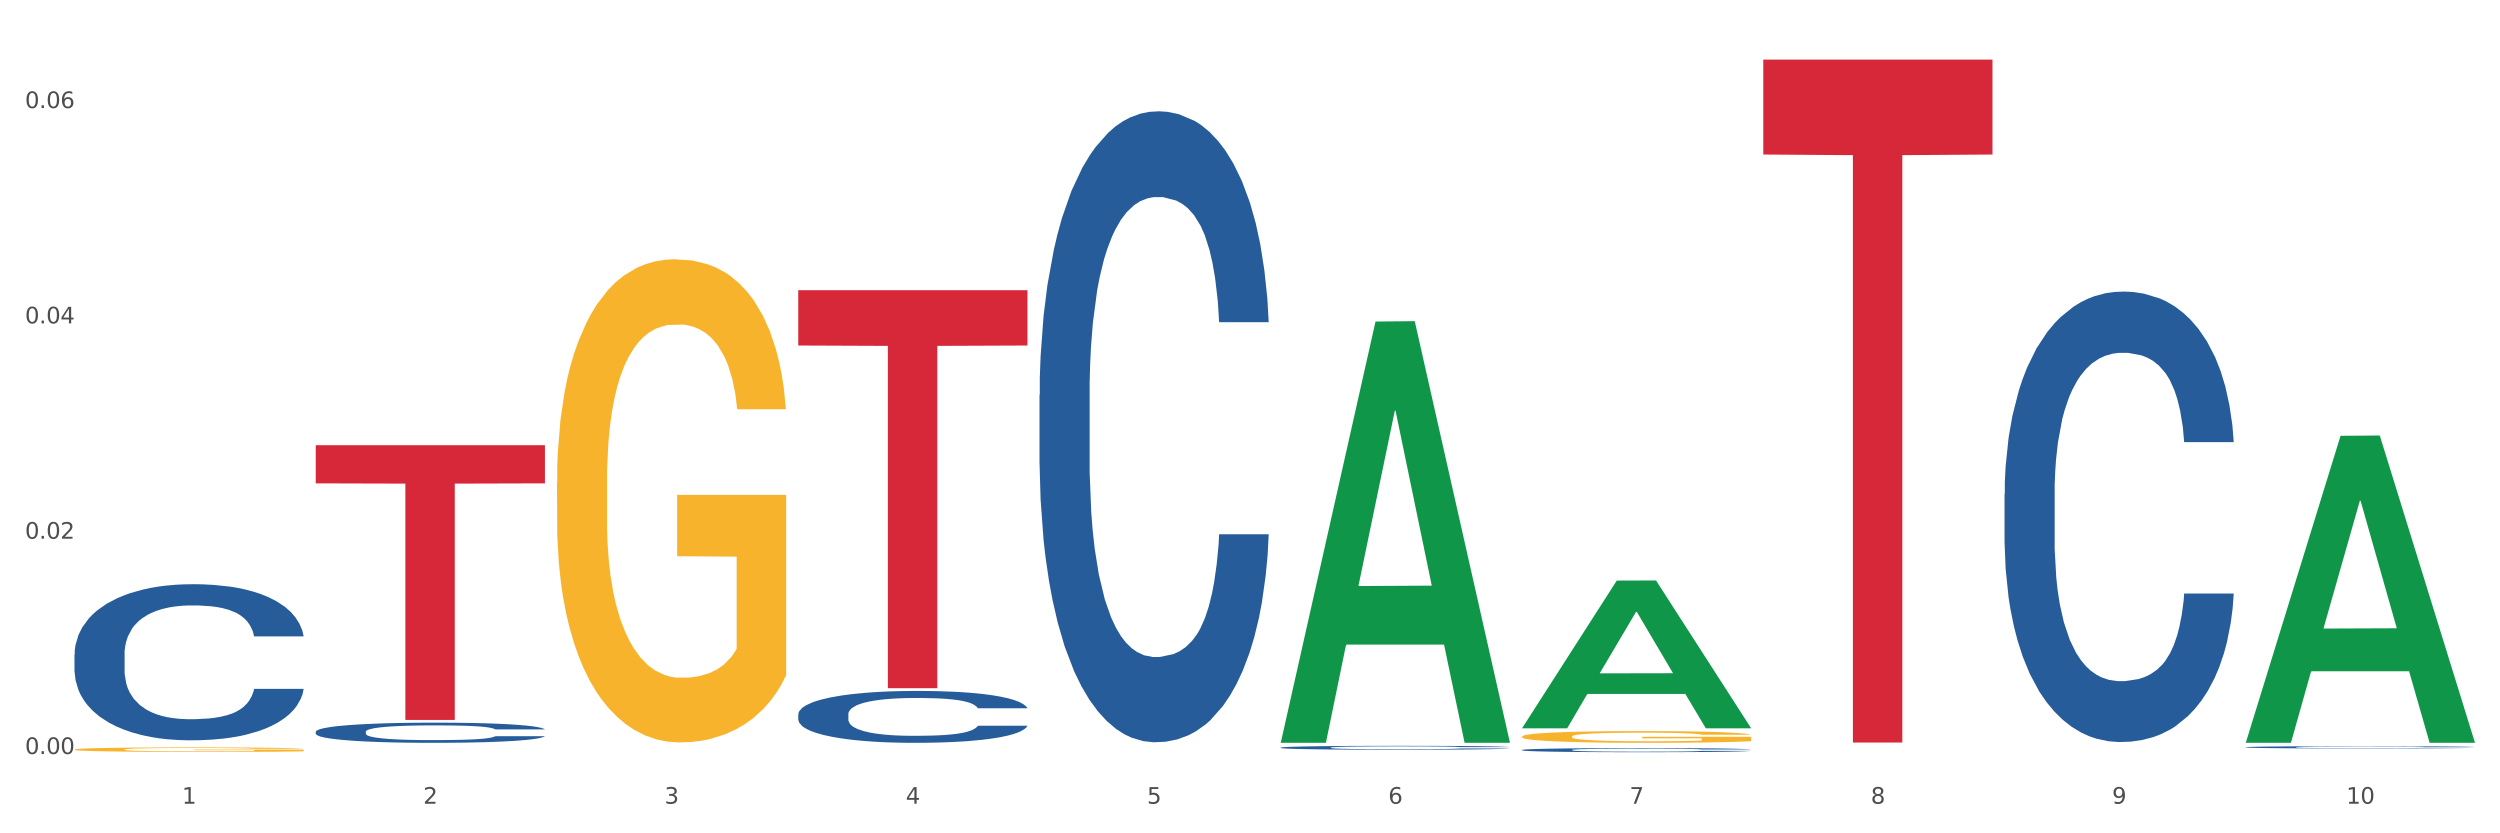
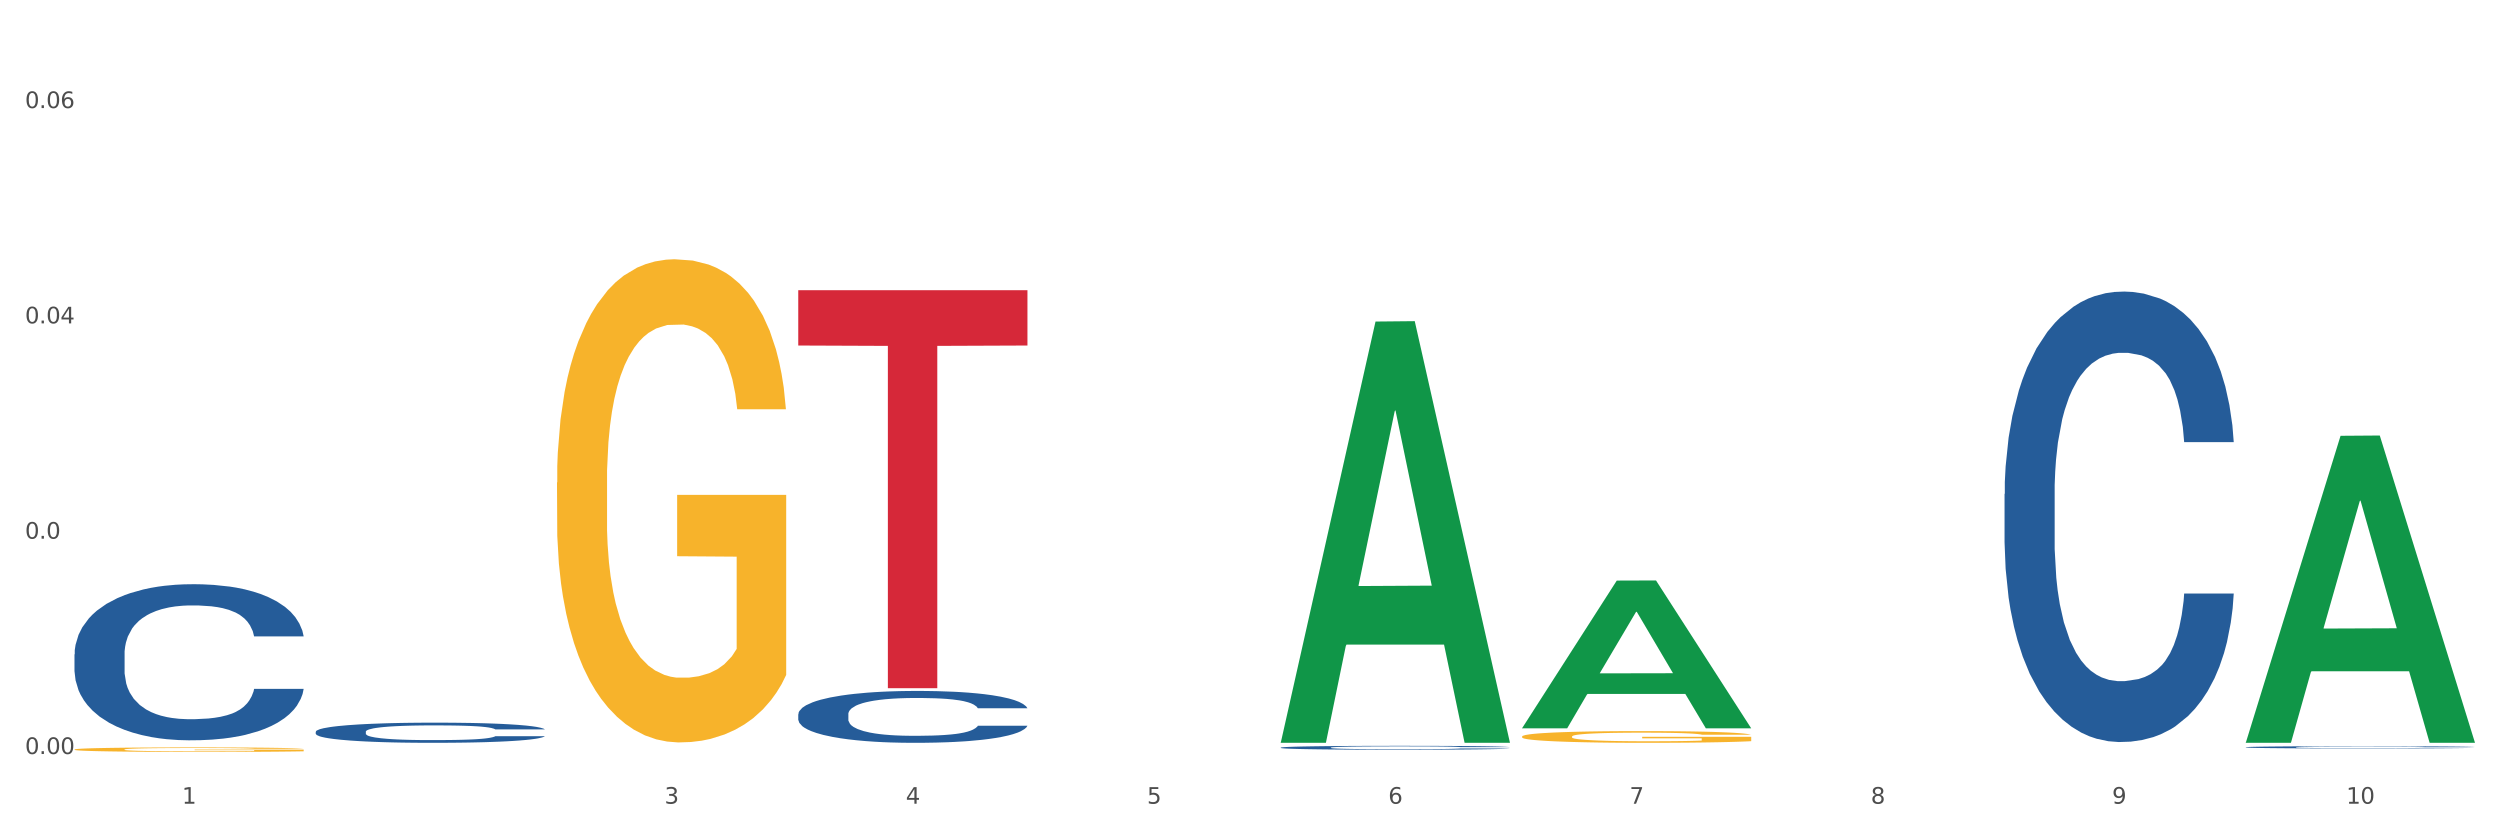
<svg xmlns="http://www.w3.org/2000/svg" xmlns:xlink="http://www.w3.org/1999/xlink" width="1080pt" height="360pt" viewBox="0 0 1080 360" version="1.1">
  <rect x="0" y="0" width="1080" height="360" fill="#333333" stroke="none" />
  <defs>
    <style type="text/css">*{stroke-linejoin: round; stroke-linecap: butt}</style>
  </defs>
  <g id="figure_1">
    <g id="patch_1">
      <path d="M 0 360  L 1080 360  L 1080 0  L 0 0  z " style="fill: #ffffff; stroke: #ffffff; stroke-linejoin: miter" />
    </g>
    <g id="axes_1">
      <g id="matplotlib.axis_1">
        <g id="xtick_1">
          <g id="text_1">
            <g style="fill: #4d4d4d" transform="translate(78.627 347.204) scale(0.096 -0.096)">
              <defs>
                <path id="DejaVuSans-31" d="M 794 531  L 1825 531  L 1825 4091  L 703 3866  L 703 4441  L 1819 4666  L 2450 4666  L 2450 531  L 3481 531  L 3481 0  L 794 0  L 794 531  z " transform="scale(0.016)" />
              </defs>
              <use xlink:href="#DejaVuSans-31" />
            </g>
          </g>
        </g>
        <g id="xtick_2">
          <g id="text_2">
            <g style="fill: #4d4d4d" transform="translate(182.851 347.204) scale(0.096 -0.096)">
              <defs>
-                 <path id="DejaVuSans-32" d="M 1228 531  L 3431 531  L 3431 0  L 469 0  L 469 531  Q 828 903 1448 1529  Q 2069 2156 2228 2338  Q 2531 2678 2651 2914  Q 2772 3150 2772 3378  Q 2772 3750 2511 3984  Q 2250 4219 1831 4219  Q 1534 4219 1204 4116  Q 875 4013 500 3803  L 500 4441  Q 881 4594 1212 4672  Q 1544 4750 1819 4750  Q 2544 4750 2975 4387  Q 3406 4025 3406 3419  Q 3406 3131 3298 2873  Q 3191 2616 2906 2266  Q 2828 2175 2409 1742  Q 1991 1309 1228 531  z " transform="scale(0.016)" />
-               </defs>
+                 </defs>
              <use xlink:href="#DejaVuSans-32" />
            </g>
          </g>
        </g>
        <g id="xtick_3">
          <g id="text_3">
            <g style="fill: #4d4d4d" transform="translate(287.074 347.204) scale(0.096 -0.096)">
              <defs>
                <path id="DejaVuSans-33" d="M 2597 2516  Q 3050 2419 3304 2112  Q 3559 1806 3559 1356  Q 3559 666 3084 287  Q 2609 -91 1734 -91  Q 1441 -91 1130 -33  Q 819 25 488 141  L 488 750  Q 750 597 1062 519  Q 1375 441 1716 441  Q 2309 441 2620 675  Q 2931 909 2931 1356  Q 2931 1769 2642 2001  Q 2353 2234 1838 2234  L 1294 2234  L 1294 2753  L 1863 2753  Q 2328 2753 2575 2939  Q 2822 3125 2822 3475  Q 2822 3834 2567 4026  Q 2313 4219 1838 4219  Q 1578 4219 1281 4162  Q 984 4106 628 3988  L 628 4550  Q 988 4650 1302 4700  Q 1616 4750 1894 4750  Q 2613 4750 3031 4423  Q 3450 4097 3450 3541  Q 3450 3153 3228 2886  Q 3006 2619 2597 2516  z " transform="scale(0.016)" />
              </defs>
              <use xlink:href="#DejaVuSans-33" />
            </g>
          </g>
        </g>
        <g id="xtick_4">
          <g id="text_4">
            <g style="fill: #4d4d4d" transform="translate(391.298 347.204) scale(0.096 -0.096)">
              <defs>
                <path id="DejaVuSans-34" d="M 2419 4116  L 825 1625  L 2419 1625  L 2419 4116  z M 2253 4666  L 3047 4666  L 3047 1625  L 3713 1625  L 3713 1100  L 3047 1100  L 3047 0  L 2419 0  L 2419 1100  L 313 1100  L 313 1709  L 2253 4666  z " transform="scale(0.016)" />
              </defs>
              <use xlink:href="#DejaVuSans-34" />
            </g>
          </g>
        </g>
        <g id="xtick_5">
          <g id="text_5">
            <g style="fill: #4d4d4d" transform="translate(495.522 347.204) scale(0.096 -0.096)">
              <defs>
                <path id="DejaVuSans-35" d="M 691 4666  L 3169 4666  L 3169 4134  L 1269 4134  L 1269 2991  Q 1406 3038 1543 3061  Q 1681 3084 1819 3084  Q 2600 3084 3056 2656  Q 3513 2228 3513 1497  Q 3513 744 3044 326  Q 2575 -91 1722 -91  Q 1428 -91 1123 -41  Q 819 9 494 109  L 494 744  Q 775 591 1075 516  Q 1375 441 1709 441  Q 2250 441 2565 725  Q 2881 1009 2881 1497  Q 2881 1984 2565 2268  Q 2250 2553 1709 2553  Q 1456 2553 1204 2497  Q 953 2441 691 2322  L 691 4666  z " transform="scale(0.016)" />
              </defs>
              <use xlink:href="#DejaVuSans-35" />
            </g>
          </g>
        </g>
        <g id="xtick_6">
          <g id="text_6">
            <g style="fill: #4d4d4d" transform="translate(599.745 347.204) scale(0.096 -0.096)">
              <defs>
                <path id="DejaVuSans-36" d="M 2113 2584  Q 1688 2584 1439 2293  Q 1191 2003 1191 1497  Q 1191 994 1439 701  Q 1688 409 2113 409  Q 2538 409 2786 701  Q 3034 994 3034 1497  Q 3034 2003 2786 2293  Q 2538 2584 2113 2584  z M 3366 4563  L 3366 3988  Q 3128 4100 2886 4159  Q 2644 4219 2406 4219  Q 1781 4219 1451 3797  Q 1122 3375 1075 2522  Q 1259 2794 1537 2939  Q 1816 3084 2150 3084  Q 2853 3084 3261 2657  Q 3669 2231 3669 1497  Q 3669 778 3244 343  Q 2819 -91 2113 -91  Q 1303 -91 875 529  Q 447 1150 447 2328  Q 447 3434 972 4092  Q 1497 4750 2381 4750  Q 2619 4750 2861 4703  Q 3103 4656 3366 4563  z " transform="scale(0.016)" />
              </defs>
              <use xlink:href="#DejaVuSans-36" />
            </g>
          </g>
        </g>
        <g id="xtick_7">
          <g id="text_7">
            <g style="fill: #4d4d4d" transform="translate(703.969 347.204) scale(0.096 -0.096)">
              <defs>
                <path id="DejaVuSans-37" d="M 525 4666  L 3525 4666  L 3525 4397  L 1831 0  L 1172 0  L 2766 4134  L 525 4134  L 525 4666  z " transform="scale(0.016)" />
              </defs>
              <use xlink:href="#DejaVuSans-37" />
            </g>
          </g>
        </g>
        <g id="xtick_8">
          <g id="text_8">
            <g style="fill: #4d4d4d" transform="translate(808.193 347.204) scale(0.096 -0.096)">
              <defs>
                <path id="DejaVuSans-38" d="M 2034 2216  Q 1584 2216 1326 1975  Q 1069 1734 1069 1313  Q 1069 891 1326 650  Q 1584 409 2034 409  Q 2484 409 2743 651  Q 3003 894 3003 1313  Q 3003 1734 2745 1975  Q 2488 2216 2034 2216  z M 1403 2484  Q 997 2584 770 2862  Q 544 3141 544 3541  Q 544 4100 942 4425  Q 1341 4750 2034 4750  Q 2731 4750 3128 4425  Q 3525 4100 3525 3541  Q 3525 3141 3298 2862  Q 3072 2584 2669 2484  Q 3125 2378 3379 2068  Q 3634 1759 3634 1313  Q 3634 634 3220 271  Q 2806 -91 2034 -91  Q 1263 -91 848 271  Q 434 634 434 1313  Q 434 1759 690 2068  Q 947 2378 1403 2484  z M 1172 3481  Q 1172 3119 1398 2916  Q 1625 2713 2034 2713  Q 2441 2713 2670 2916  Q 2900 3119 2900 3481  Q 2900 3844 2670 4047  Q 2441 4250 2034 4250  Q 1625 4250 1398 4047  Q 1172 3844 1172 3481  z " transform="scale(0.016)" />
              </defs>
              <use xlink:href="#DejaVuSans-38" />
            </g>
          </g>
        </g>
        <g id="xtick_9">
          <g id="text_9">
            <g style="fill: #4d4d4d" transform="translate(912.416 347.204) scale(0.096 -0.096)">
              <defs>
                <path id="DejaVuSans-39" d="M 703 97  L 703 672  Q 941 559 1184 500  Q 1428 441 1663 441  Q 2288 441 2617 861  Q 2947 1281 2994 2138  Q 2813 1869 2534 1725  Q 2256 1581 1919 1581  Q 1219 1581 811 2004  Q 403 2428 403 3163  Q 403 3881 828 4315  Q 1253 4750 1959 4750  Q 2769 4750 3195 4129  Q 3622 3509 3622 2328  Q 3622 1225 3098 567  Q 2575 -91 1691 -91  Q 1453 -91 1209 -44  Q 966 3 703 97  z M 1959 2075  Q 2384 2075 2632 2365  Q 2881 2656 2881 3163  Q 2881 3666 2632 3958  Q 2384 4250 1959 4250  Q 1534 4250 1286 3958  Q 1038 3666 1038 3163  Q 1038 2656 1286 2365  Q 1534 2075 1959 2075  z " transform="scale(0.016)" />
              </defs>
              <use xlink:href="#DejaVuSans-39" />
            </g>
          </g>
        </g>
        <g id="xtick_10">
          <g id="text_10">
            <g style="fill: #4d4d4d" transform="translate(1013.586 347.204) scale(0.096 -0.096)">
              <defs>
                <path id="DejaVuSans-30" d="M 2034 4250  Q 1547 4250 1301 3770  Q 1056 3291 1056 2328  Q 1056 1369 1301 889  Q 1547 409 2034 409  Q 2525 409 2770 889  Q 3016 1369 3016 2328  Q 3016 3291 2770 3770  Q 2525 4250 2034 4250  z M 2034 4750  Q 2819 4750 3233 4129  Q 3647 3509 3647 2328  Q 3647 1150 3233 529  Q 2819 -91 2034 -91  Q 1250 -91 836 529  Q 422 1150 422 2328  Q 422 3509 836 4129  Q 1250 4750 2034 4750  z " transform="scale(0.016)" />
              </defs>
              <use xlink:href="#DejaVuSans-31" />
              <use xlink:href="#DejaVuSans-30" transform="translate(63.623 0)" />
            </g>
          </g>
        </g>
        <g id="xtick_11" />
        <g id="xtick_12" />
        <g id="xtick_13" />
        <g id="xtick_14" />
        <g id="xtick_15" />
        <g id="xtick_16" />
        <g id="xtick_17" />
        <g id="xtick_18" />
        <g id="xtick_19" />
      </g>
      <g id="matplotlib.axis_2">
        <g id="ytick_1">
          <g id="text_11">
            <g style="fill: #4d4d4d" transform="translate(10.8 325.733) scale(0.096 -0.096)">
              <defs>
                <path id="DejaVuSans-2e" d="M 684 794  L 1344 794  L 1344 0  L 684 0  L 684 794  z " transform="scale(0.016)" />
              </defs>
              <use xlink:href="#DejaVuSans-30" />
              <use xlink:href="#DejaVuSans-2e" transform="translate(63.623 0)" />
              <use xlink:href="#DejaVuSans-30" transform="translate(95.41 0)" />
              <use xlink:href="#DejaVuSans-30" transform="translate(159.033 0)" />
            </g>
          </g>
        </g>
        <g id="ytick_2">
          <g id="text_12">
            <g style="fill: #4d4d4d" transform="translate(10.8 232.717) scale(0.096 -0.096)">
              <use xlink:href="#DejaVuSans-30" />
              <use xlink:href="#DejaVuSans-2e" transform="translate(63.623 0)" />
              <use xlink:href="#DejaVuSans-30" transform="translate(95.41 0)" />
              <use xlink:href="#DejaVuSans-32" transform="translate(159.033 0)" />
            </g>
          </g>
        </g>
        <g id="ytick_3">
          <g id="text_13">
            <g style="fill: #4d4d4d" transform="translate(10.8 139.701) scale(0.096 -0.096)">
              <use xlink:href="#DejaVuSans-30" />
              <use xlink:href="#DejaVuSans-2e" transform="translate(63.623 0)" />
              <use xlink:href="#DejaVuSans-30" transform="translate(95.41 0)" />
              <use xlink:href="#DejaVuSans-34" transform="translate(159.033 0)" />
            </g>
          </g>
        </g>
        <g id="ytick_4">
          <g id="text_14">
            <g style="fill: #4d4d4d" transform="translate(10.8 46.686) scale(0.096 -0.096)">
              <use xlink:href="#DejaVuSans-30" />
              <use xlink:href="#DejaVuSans-2e" transform="translate(63.623 0)" />
              <use xlink:href="#DejaVuSans-30" transform="translate(95.41 0)" />
              <use xlink:href="#DejaVuSans-36" transform="translate(159.033 0)" />
            </g>
          </g>
        </g>
        <g id="ytick_5" />
        <g id="ytick_6" />
        <g id="ytick_7" />
      </g>
      <g id="PolyCollection_1">
        <path d="M 553.293 320.558  L 553.395 320.387  L 594.225 138.908  L 611.169 138.737  L 652.306 320.9  L 632.707 320.9  L 623.827 278.481  L 581.67 278.481  L 581.364 279.165  L 572.789 320.9  L 553.293 320.9  L 553.293 320.558  L 586.978 253.166  L 618.519 252.995  L 602.901 177.564  L 602.697 177.222  L 602.493 177.736  L 586.876 252.995  L 586.978 253.166  L 553.293 320.558  z " clip-path="url(#p981ec0b9ed)" style="fill: #109648" />
        <path d="M 32.175 323.782  L 32.292 323.781  L 32.292 323.716  L 32.526 323.661  L 33.695 323.527  L 35.448 323.417  L 36.734 323.358  L 38.02 323.31  L 39.54 323.261  L 41.41 323.211  L 44.8 323.138  L 46.904 323.101  L 49.476 323.061  L 54.152 323.004  L 57.542 322.972  L 61.049 322.945  L 66.777 322.913  L 70.517 322.899  L 74.492 322.888  L 79.285 322.881  L 82.909 322.879  L 90.858 322.885  L 97.638 322.901  L 100.911 322.913  L 105.119 322.935  L 107.34 322.949  L 110.964 322.978  L 114.705 323.015  L 117.277 323.047  L 121.134 323.108  L 124.057 323.169  L 126.745 323.244  L 128.148 323.295  L 129.2 323.343  L 130.135 323.399  L 131.071 323.486  L 110.029 323.486  L 109.211 323.424  L 107.925 323.365  L 106.054 323.308  L 104.418 323.272  L 101.612 323.227  L 99.041 323.199  L 96.352 323.177  L 93.079 323.16  L 90.507 323.151  L 86.883 323.144  L 79.752 323.145  L 74.96 323.16  L 71.686 323.177  L 69.582 323.194  L 67.712 323.211  L 65.608 323.236  L 63.153 323.274  L 61.399 323.308  L 59.646 323.351  L 58.243 323.393  L 56.957 323.443  L 55.905 323.497  L 55.087 323.552  L 54.386 323.62  L 53.801 323.733  L 53.801 323.977  L 54.035 324.032  L 54.619 324.106  L 55.321 324.161  L 56.49 324.227  L 57.542 324.272  L 59.529 324.336  L 61.75 324.389  L 63.504 324.423  L 65.257 324.452  L 68.296 324.491  L 71.686 324.523  L 74.609 324.543  L 78.583 324.561  L 81.272 324.568  L 83.61 324.571  L 89.338 324.571  L 93.429 324.566  L 97.988 324.553  L 101.495 324.537  L 104.418 324.518  L 107.691 324.486  L 109.795 324.455  L 109.795 324.082  L 84.078 324.081  L 84.078 323.832  L 131.187 323.832  L 131.187 324.561  L 129.2 324.598  L 126.979 324.632  L 124.641 324.662  L 121.134 324.7  L 116.926 324.736  L 113.185 324.761  L 109.211 324.782  L 104.535 324.802  L 98.456 324.819  L 94.715 324.827  L 90.039 324.832  L 84.545 324.834  L 79.752 324.83  L 75.076 324.821  L 70.167 324.805  L 65.374 324.782  L 61.75 324.759  L 58.126 324.73  L 54.269 324.693  L 51.229 324.657  L 48.891 324.625  L 46.32 324.584  L 43.514 324.53  L 41.41 324.482  L 39.54 324.432  L 37.552 324.368  L 36.15 324.313  L 34.747 324.243  L 33.928 324.191  L 32.993 324.111  L 32.292 323.998  L 32.175 323.782  z " clip-path="url(#p981ec0b9ed)" style="fill: #f7b32b" />
        <path d="M 970.188 322.793  L 970.305 322.792  L 970.305 322.767  L 970.656 322.733  L 971.943 322.67  L 973.582 322.623  L 976.39 322.567  L 977.912 322.544  L 979.902 322.518  L 983.998 322.476  L 988.679 322.44  L 991.956 322.42  L 994.414 322.408  L 999.915 322.385  L 1003.075 322.375  L 1006.352 322.367  L 1009.161 322.362  L 1013.842 322.356  L 1017.587 322.353  L 1021.917 322.352  L 1025.546 322.353  L 1030.344 322.357  L 1037.366 322.367  L 1040.058 322.374  L 1043.686 322.384  L 1047.431 322.399  L 1050.474 322.413  L 1053.985 322.434  L 1057.613 322.46  L 1061.125 322.495  L 1063.582 322.526  L 1065.572 322.559  L 1067.327 322.599  L 1068.615 322.643  L 1069.2 322.68  L 1047.782 322.68  L 1047.197 322.647  L 1046.027 322.611  L 1044.857 322.587  L 1043.569 322.567  L 1041.58 322.545  L 1039.824 322.53  L 1036.898 322.513  L 1034.206 322.503  L 1031.983 322.496  L 1029.291 322.491  L 1023.556 322.486  L 1019.46 322.486  L 1016.885 322.487  L 1013.725 322.492  L 1011.033 322.498  L 1007.873 322.509  L 1005.415 322.521  L 1002.958 322.536  L 1001.553 322.547  L 999.447 322.566  L 998.042 322.582  L 996.17 322.61  L 995.116 322.63  L 993.244 322.681  L 992.424 322.719  L 992.073 322.745  L 991.839 322.773  L 991.839 322.913  L 992.541 322.976  L 993.127 323.003  L 994.063 323.033  L 995.818 323.073  L 998.393 323.111  L 1001.085 323.139  L 1003.309 323.156  L 1005.415 323.169  L 1007.522 323.178  L 1010.097 323.187  L 1012.203 323.193  L 1015.363 323.198  L 1019.109 323.201  L 1022.035 323.201  L 1028.003 323.196  L 1030.695 323.192  L 1033.27 323.186  L 1036.079 323.176  L 1038.303 323.165  L 1039.59 323.157  L 1041.697 323.14  L 1043.335 323.122  L 1044.739 323.101  L 1045.676 323.083  L 1046.729 323.057  L 1047.548 323.026  L 1047.782 323.01  L 1069.2 323.01  L 1068.732 323.042  L 1067.913 323.074  L 1066.274 323.116  L 1064.987 323.14  L 1062.997 323.169  L 1060.89 323.195  L 1057.965 323.222  L 1055.273 323.243  L 1052.464 323.261  L 1049.421 323.277  L 1043.92 323.299  L 1041.931 323.306  L 1037.717 323.316  L 1034.44 323.323  L 1029.642 323.329  L 1024.726 323.333  L 1019.577 323.333  L 1015.012 323.332  L 1009.98 323.326  L 1006.82 323.321  L 1003.309 323.313  L 999.212 323.3  L 995.35 323.285  L 991.722 323.267  L 988.328 323.247  L 985.168 323.223  L 981.072 323.185  L 978.029 323.147  L 975.805 323.112  L 974.284 323.083  L 972.762 323.045  L 971.943 323.019  L 970.656 322.956  L 970.188 322.898  L 970.188 322.793  z " clip-path="url(#p981ec0b9ed)" style="fill: #255c99" />
        <path d="M 865.964 213.394  L 866.081 213.216  L 866.081 208.24  L 866.432 201.486  L 867.719 189.045  L 869.358 179.625  L 872.167 168.606  L 873.688 163.985  L 875.678 158.831  L 879.774 150.478  L 884.456 143.368  L 887.733 139.458  L 890.19 136.97  L 895.691 132.527  L 898.851 130.572  L 902.128 128.972  L 904.937 127.906  L 909.618 126.662  L 913.364 126.128  L 917.694 125.951  L 921.322 126.128  L 926.12 126.839  L 933.143 128.972  L 935.834 130.216  L 939.463 132.349  L 943.208 135.193  L 946.251 138.036  L 949.762 142.124  L 953.39 147.456  L 956.901 154.21  L 959.359 160.43  L 961.348 167.006  L 963.104 175.004  L 964.391 183.713  L 964.976 191  L 943.559 191  L 942.974 184.424  L 941.803 177.315  L 940.633 172.516  L 939.346 168.606  L 937.356 164.163  L 935.6 161.319  L 932.674 157.942  L 929.983 155.809  L 927.759 154.565  L 925.067 153.499  L 919.332 152.433  L 915.236 152.433  L 912.661 152.788  L 909.501 153.677  L 906.81 154.921  L 903.65 157.054  L 901.192 159.364  L 898.734 162.385  L 897.33 164.518  L 895.223 168.428  L 893.819 171.627  L 891.946 177.137  L 890.893 181.047  L 889.02 191.178  L 888.201 198.642  L 887.85 203.797  L 887.616 209.484  L 887.616 237.21  L 888.318 249.651  L 888.903 254.983  L 889.839 261.026  L 891.595 268.846  L 894.17 276.488  L 896.861 281.998  L 899.085 285.375  L 901.192 287.863  L 903.298 289.818  L 905.873 291.595  L 907.98 292.662  L 911.14 293.728  L 914.885 294.261  L 917.811 294.261  L 923.78 293.373  L 926.472 292.484  L 929.046 291.24  L 931.855 289.285  L 934.079 287.152  L 935.366 285.553  L 937.473 282.176  L 939.111 278.621  L 940.516 274.533  L 941.452 270.979  L 942.505 265.647  L 943.325 259.604  L 943.559 256.405  L 964.976 256.405  L 964.508 262.803  L 963.689 269.024  L 962.05 277.377  L 960.763 282.176  L 958.773 288.041  L 956.667 293.017  L 953.741 298.527  L 951.049 302.615  L 948.24 306.169  L 945.197 309.369  L 939.697 313.812  L 937.707 315.056  L 933.494 317.189  L 930.217 318.433  L 925.418 319.677  L 920.503 320.388  L 915.353 320.566  L 910.789 320.21  L 905.756 319.144  L 902.596 318.077  L 899.085 316.478  L 894.989 313.989  L 891.127 310.968  L 887.499 307.413  L 884.105 303.326  L 880.945 298.705  L 876.848 291.062  L 873.805 283.598  L 871.582 276.666  L 870.06 270.801  L 868.539 263.336  L 867.719 258.182  L 866.432 245.741  L 865.964 234.189  L 865.964 213.394  z " clip-path="url(#p981ec0b9ed)" style="fill: #255c99" />
-         <path d="M 657.517 323.974  L 657.634 323.973  L 657.634 323.927  L 657.985 323.866  L 659.272 323.753  L 660.911 323.667  L 663.72 323.567  L 665.241 323.525  L 667.231 323.478  L 671.327 323.402  L 676.008 323.337  L 679.285 323.301  L 681.743 323.279  L 687.244 323.238  L 690.404 323.221  L 693.681 323.206  L 696.49 323.196  L 701.171 323.185  L 704.916 323.18  L 709.247 323.178  L 712.875 323.18  L 717.673 323.187  L 724.695 323.206  L 727.387 323.217  L 731.015 323.237  L 734.76 323.263  L 737.803 323.288  L 741.314 323.326  L 744.943 323.374  L 748.454 323.436  L 750.911 323.492  L 752.901 323.552  L 754.657 323.625  L 755.944 323.704  L 756.529 323.77  L 735.112 323.77  L 734.526 323.711  L 733.356 323.646  L 732.186 323.602  L 730.898 323.567  L 728.909 323.526  L 727.153 323.5  L 724.227 323.47  L 721.535 323.45  L 719.312 323.439  L 716.62 323.429  L 710.885 323.419  L 706.789 323.419  L 704.214 323.423  L 701.054 323.431  L 698.362 323.442  L 695.202 323.462  L 692.745 323.483  L 690.287 323.51  L 688.882 323.529  L 686.776 323.565  L 685.371 323.594  L 683.499 323.644  L 682.445 323.68  L 680.573 323.772  L 679.754 323.84  L 679.402 323.887  L 679.168 323.939  L 679.168 324.191  L 679.871 324.304  L 680.456 324.353  L 681.392 324.408  L 683.148 324.479  L 685.722 324.548  L 688.414 324.599  L 690.638 324.629  L 692.745 324.652  L 694.851 324.67  L 697.426 324.686  L 699.533 324.696  L 702.693 324.705  L 706.438 324.71  L 709.364 324.71  L 715.332 324.702  L 718.024 324.694  L 720.599 324.683  L 723.408 324.665  L 725.632 324.645  L 726.919 324.631  L 729.026 324.6  L 730.664 324.568  L 732.069 324.531  L 733.005 324.498  L 734.058 324.45  L 734.877 324.395  L 735.112 324.366  L 756.529 324.366  L 756.061 324.424  L 755.242 324.48  L 753.603 324.556  L 752.316 324.6  L 750.326 324.654  L 748.22 324.699  L 745.294 324.749  L 742.602 324.786  L 739.793 324.818  L 736.75 324.848  L 731.249 324.888  L 729.26 324.899  L 725.046 324.919  L 721.769 324.93  L 716.971 324.941  L 712.055 324.948  L 706.906 324.95  L 702.341 324.946  L 697.309 324.937  L 694.149 324.927  L 690.638 324.912  L 686.542 324.89  L 682.679 324.862  L 679.051 324.83  L 675.657 324.793  L 672.497 324.751  L 668.401 324.681  L 665.358 324.613  L 663.134 324.55  L 661.613 324.497  L 660.091 324.429  L 659.272 324.382  L 657.985 324.269  L 657.517 324.163  L 657.517 323.974  z " clip-path="url(#p981ec0b9ed)" style="fill: #255c99" />
        <path d="M 553.293 322.954  L 553.41 322.952  L 553.41 322.909  L 553.761 322.851  L 555.049 322.743  L 556.687 322.662  L 559.496 322.566  L 561.017 322.526  L 563.007 322.482  L 567.103 322.41  L 571.785 322.348  L 575.062 322.314  L 577.52 322.293  L 583.02 322.254  L 586.18 322.237  L 589.457 322.224  L 592.266 322.214  L 596.948 322.204  L 600.693 322.199  L 605.023 322.197  L 608.651 322.199  L 613.45 322.205  L 620.472 322.224  L 623.164 322.234  L 626.792 322.253  L 630.537 322.277  L 633.58 322.302  L 637.091 322.337  L 640.719 322.383  L 644.23 322.442  L 646.688 322.496  L 648.677 322.553  L 650.433 322.622  L 651.72 322.697  L 652.306 322.76  L 630.888 322.76  L 630.303 322.703  L 629.132 322.642  L 627.962 322.6  L 626.675 322.566  L 624.685 322.528  L 622.929 322.503  L 620.004 322.474  L 617.312 322.456  L 615.088 322.445  L 612.396 322.436  L 606.661 322.427  L 602.565 322.427  L 599.99 322.43  L 596.83 322.437  L 594.139 322.448  L 590.979 322.467  L 588.521 322.486  L 586.063 322.513  L 584.659 322.531  L 582.552 322.565  L 581.148 322.593  L 579.275 322.64  L 578.222 322.674  L 576.349 322.762  L 575.53 322.826  L 575.179 322.871  L 574.945 322.92  L 574.945 323.16  L 575.647 323.267  L 576.232 323.314  L 577.168 323.366  L 578.924 323.434  L 581.499 323.5  L 584.191 323.547  L 586.414 323.577  L 588.521 323.598  L 590.628 323.615  L 593.202 323.63  L 595.309 323.64  L 598.469 323.649  L 602.214 323.653  L 605.14 323.653  L 611.109 323.646  L 613.801 323.638  L 616.375 323.627  L 619.184 323.61  L 621.408 323.592  L 622.695 323.578  L 624.802 323.549  L 626.441 323.518  L 627.845 323.483  L 628.781 323.452  L 629.835 323.406  L 630.654 323.354  L 630.888 323.326  L 652.306 323.326  L 651.837 323.381  L 651.018 323.435  L 649.38 323.507  L 648.092 323.549  L 646.103 323.6  L 643.996 323.643  L 641.07 323.69  L 638.378 323.726  L 635.569 323.756  L 632.526 323.784  L 627.026 323.822  L 625.036 323.833  L 620.823 323.852  L 617.546 323.862  L 612.747 323.873  L 607.832 323.879  L 602.682 323.881  L 598.118 323.878  L 593.085 323.869  L 589.925 323.859  L 586.414 323.846  L 582.318 323.824  L 578.456 323.798  L 574.828 323.767  L 571.434 323.732  L 568.274 323.692  L 564.177 323.626  L 561.135 323.561  L 558.911 323.501  L 557.389 323.45  L 555.868 323.386  L 555.049 323.341  L 553.761 323.234  L 553.293 323.134  L 553.293 322.954  z " clip-path="url(#p981ec0b9ed)" style="fill: #255c99" />
-         <path d="M 449.069 170.556  L 449.187 170.307  L 449.187 163.337  L 449.538 153.876  L 450.825 136.45  L 452.464 123.256  L 455.272 107.821  L 456.794 101.348  L 458.783 94.128  L 462.88 82.428  L 467.561 72.47  L 470.838 66.993  L 473.296 63.508  L 478.797 57.284  L 481.957 54.545  L 485.234 52.305  L 488.042 50.811  L 492.724 49.068  L 496.469 48.322  L 500.799 48.073  L 504.427 48.322  L 509.226 49.317  L 516.248 52.305  L 518.94 54.047  L 522.568 57.035  L 526.313 61.018  L 529.356 65.001  L 532.867 70.727  L 536.495 78.196  L 540.006 87.656  L 542.464 96.369  L 544.454 105.58  L 546.209 116.783  L 547.497 128.981  L 548.082 139.188  L 526.664 139.188  L 526.079 129.977  L 524.909 120.019  L 523.738 113.298  L 522.451 107.821  L 520.461 101.597  L 518.706 97.614  L 515.78 92.884  L 513.088 89.896  L 510.864 88.154  L 508.173 86.66  L 502.438 85.166  L 498.342 85.166  L 495.767 85.664  L 492.607 86.909  L 489.915 88.652  L 486.755 91.639  L 484.297 94.875  L 481.84 99.107  L 480.435 102.095  L 478.328 107.572  L 476.924 112.053  L 475.051 119.77  L 473.998 125.247  L 472.126 139.437  L 471.306 149.893  L 470.955 157.113  L 470.721 165.079  L 470.721 203.916  L 471.423 221.342  L 472.009 228.811  L 472.945 237.275  L 474.7 248.229  L 477.275 258.934  L 479.967 266.651  L 482.191 271.381  L 484.297 274.866  L 486.404 277.605  L 488.979 280.094  L 491.085 281.588  L 494.245 283.082  L 497.991 283.829  L 500.916 283.829  L 506.885 282.584  L 509.577 281.339  L 512.152 279.596  L 514.961 276.858  L 517.184 273.871  L 518.472 271.63  L 520.578 266.9  L 522.217 261.921  L 523.621 256.195  L 524.558 251.216  L 525.611 243.748  L 526.43 235.283  L 526.664 230.802  L 548.082 230.802  L 547.614 239.764  L 546.795 248.478  L 545.156 260.178  L 543.869 266.9  L 541.879 275.115  L 539.772 282.086  L 536.846 289.803  L 534.155 295.529  L 531.346 300.508  L 528.303 304.989  L 522.802 311.213  L 520.813 312.956  L 516.599 315.943  L 513.322 317.686  L 508.524 319.428  L 503.608 320.424  L 498.459 320.673  L 493.894 320.175  L 488.862 318.682  L 485.702 317.188  L 482.191 314.947  L 478.094 311.462  L 474.232 307.23  L 470.604 302.251  L 467.21 296.525  L 464.05 290.052  L 459.954 279.347  L 456.911 268.892  L 454.687 259.182  L 453.166 250.967  L 451.644 240.511  L 450.825 233.292  L 449.538 215.865  L 449.069 199.683  L 449.069 170.556  z " clip-path="url(#p981ec0b9ed)" style="fill: #255c99" />
        <path d="M 344.846 308.556  L 344.963 308.535  L 344.963 307.962  L 345.314 307.184  L 346.601 305.751  L 348.24 304.666  L 351.049 303.397  L 352.57 302.865  L 354.56 302.271  L 358.656 301.309  L 363.338 300.49  L 366.615 300.04  L 369.072 299.753  L 374.573 299.241  L 377.733 299.016  L 381.01 298.832  L 383.819 298.709  L 388.5 298.566  L 392.245 298.504  L 396.576 298.484  L 400.204 298.504  L 405.002 298.586  L 412.025 298.832  L 414.716 298.975  L 418.344 299.221  L 422.09 299.549  L 425.133 299.876  L 428.644 300.347  L 432.272 300.961  L 435.783 301.739  L 438.241 302.455  L 440.23 303.213  L 441.986 304.134  L 443.273 305.137  L 443.858 305.976  L 422.441 305.976  L 421.856 305.219  L 420.685 304.4  L 419.515 303.847  L 418.227 303.397  L 416.238 302.885  L 414.482 302.558  L 411.556 302.169  L 408.865 301.923  L 406.641 301.78  L 403.949 301.657  L 398.214 301.534  L 394.118 301.534  L 391.543 301.575  L 388.383 301.678  L 385.691 301.821  L 382.531 302.066  L 380.074 302.333  L 377.616 302.681  L 376.211 302.926  L 374.105 303.377  L 372.7 303.745  L 370.828 304.38  L 369.775 304.83  L 367.902 305.997  L 367.083 306.857  L 366.732 307.45  L 366.498 308.105  L 366.498 311.299  L 367.2 312.732  L 367.785 313.346  L 368.721 314.042  L 370.477 314.943  L 373.052 315.823  L 375.743 316.458  L 377.967 316.847  L 380.074 317.133  L 382.18 317.358  L 384.755 317.563  L 386.862 317.686  L 390.022 317.809  L 393.767 317.87  L 396.693 317.87  L 402.662 317.768  L 405.353 317.666  L 407.928 317.522  L 410.737 317.297  L 412.961 317.051  L 414.248 316.867  L 416.355 316.478  L 417.993 316.069  L 419.398 315.598  L 420.334 315.189  L 421.387 314.574  L 422.207 313.878  L 422.441 313.51  L 443.858 313.51  L 443.39 314.247  L 442.571 314.963  L 440.932 315.925  L 439.645 316.478  L 437.655 317.154  L 435.549 317.727  L 432.623 318.362  L 429.931 318.832  L 427.122 319.242  L 424.079 319.61  L 418.579 320.122  L 416.589 320.265  L 412.376 320.511  L 409.099 320.654  L 404.3 320.798  L 399.385 320.88  L 394.235 320.9  L 389.671 320.859  L 384.638 320.736  L 381.478 320.613  L 377.967 320.429  L 373.871 320.143  L 370.009 319.795  L 366.38 319.385  L 362.986 318.914  L 359.826 318.382  L 355.73 317.502  L 352.687 316.642  L 350.464 315.844  L 348.942 315.168  L 347.421 314.308  L 346.601 313.715  L 345.314 312.282  L 344.846 310.951  L 344.846 308.556  z " clip-path="url(#p981ec0b9ed)" style="fill: #255c99" />
        <path d="M 32.175 282.676  L 32.292 282.615  L 32.292 280.89  L 32.643 278.549  L 33.931 274.238  L 35.569 270.973  L 38.378 267.154  L 39.899 265.553  L 41.889 263.767  L 45.985 260.872  L 50.667 258.408  L 53.944 257.053  L 56.401 256.191  L 61.902 254.651  L 65.062 253.973  L 68.339 253.419  L 71.148 253.05  L 75.829 252.618  L 79.575 252.434  L 83.905 252.372  L 87.533 252.434  L 92.331 252.68  L 99.354 253.419  L 102.045 253.85  L 105.674 254.589  L 109.419 255.575  L 112.462 256.56  L 115.973 257.977  L 119.601 259.825  L 123.112 262.165  L 125.57 264.321  L 127.559 266.6  L 129.315 269.372  L 130.602 272.39  L 131.187 274.915  L 109.77 274.915  L 109.185 272.636  L 108.014 270.173  L 106.844 268.51  L 105.557 267.154  L 103.567 265.615  L 101.811 264.629  L 98.886 263.459  L 96.194 262.72  L 93.97 262.289  L 91.278 261.919  L 85.543 261.549  L 81.447 261.549  L 78.872 261.673  L 75.712 261.981  L 73.021 262.412  L 69.861 263.151  L 67.403 263.952  L 64.945 264.999  L 63.541 265.738  L 61.434 267.093  L 60.03 268.202  L 58.157 270.111  L 57.104 271.466  L 55.231 274.977  L 54.412 277.564  L 54.061 279.35  L 53.827 281.321  L 53.827 290.93  L 54.529 295.241  L 55.114 297.089  L 56.05 299.183  L 57.806 301.893  L 60.381 304.542  L 63.072 306.451  L 65.296 307.622  L 67.403 308.484  L 69.509 309.162  L 72.084 309.777  L 74.191 310.147  L 77.351 310.517  L 81.096 310.701  L 84.022 310.701  L 89.991 310.393  L 92.683 310.085  L 95.257 309.654  L 98.066 308.977  L 100.29 308.238  L 101.577 307.683  L 103.684 306.513  L 105.322 305.281  L 106.727 303.864  L 107.663 302.633  L 108.717 300.785  L 109.536 298.691  L 109.77 297.582  L 131.187 297.582  L 130.719 299.799  L 129.9 301.955  L 128.262 304.85  L 126.974 306.513  L 124.985 308.546  L 122.878 310.27  L 119.952 312.18  L 117.26 313.596  L 114.451 314.828  L 111.408 315.937  L 105.908 317.477  L 103.918 317.908  L 99.705 318.647  L 96.428 319.078  L 91.629 319.509  L 86.714 319.756  L 81.564 319.817  L 77 319.694  L 71.967 319.324  L 68.807 318.955  L 65.296 318.401  L 61.2 317.538  L 57.338 316.491  L 53.71 315.259  L 50.316 313.843  L 47.156 312.241  L 43.059 309.593  L 40.016 307.006  L 37.793 304.604  L 36.271 302.571  L 34.75 299.984  L 33.931 298.198  L 32.643 293.886  L 32.175 289.883  L 32.175 282.676  z " clip-path="url(#p981ec0b9ed)" style="fill: #255c99" />
-         <path d="M 136.399 192.321  L 235.411 192.321  L 235.411 208.814  L 196.463 208.925  L 196.463 311.002  L 175.112 311.002  L 175.112 208.925  L 136.399 208.814  L 136.399 192.433  L 136.399 192.321  z " clip-path="url(#p981ec0b9ed)" style="fill: #d62839" />
        <path d="M 136.399 316.102  L 136.516 316.094  L 136.516 315.871  L 136.867 315.569  L 138.154 315.012  L 139.793 314.59  L 142.602 314.097  L 144.123 313.89  L 146.113 313.659  L 150.209 313.285  L 154.89 312.967  L 158.167 312.792  L 160.625 312.68  L 166.126 312.481  L 169.286 312.394  L 172.563 312.322  L 175.372 312.274  L 180.053 312.219  L 183.798 312.195  L 188.129 312.187  L 191.757 312.195  L 196.555 312.227  L 203.577 312.322  L 206.269 312.378  L 209.897 312.473  L 213.642 312.601  L 216.685 312.728  L 220.196 312.911  L 223.824 313.15  L 227.336 313.452  L 229.793 313.731  L 231.783 314.025  L 233.538 314.383  L 234.826 314.773  L 235.411 315.099  L 213.993 315.099  L 213.408 314.805  L 212.238 314.486  L 211.068 314.272  L 209.78 314.097  L 207.791 313.898  L 206.035 313.77  L 203.109 313.619  L 200.417 313.524  L 198.194 313.468  L 195.502 313.42  L 189.767 313.372  L 185.671 313.372  L 183.096 313.388  L 179.936 313.428  L 177.244 313.484  L 174.084 313.579  L 171.626 313.683  L 169.169 313.818  L 167.764 313.914  L 165.658 314.089  L 164.253 314.232  L 162.381 314.479  L 161.327 314.654  L 159.455 315.107  L 158.635 315.441  L 158.284 315.672  L 158.05 315.927  L 158.05 317.168  L 158.752 317.725  L 159.338 317.964  L 160.274 318.234  L 162.029 318.584  L 164.604 318.927  L 167.296 319.173  L 169.52 319.324  L 171.626 319.436  L 173.733 319.523  L 176.308 319.603  L 178.415 319.651  L 181.575 319.698  L 185.32 319.722  L 188.246 319.722  L 194.214 319.683  L 196.906 319.643  L 199.481 319.587  L 202.29 319.5  L 204.514 319.404  L 205.801 319.332  L 207.908 319.181  L 209.546 319.022  L 210.951 318.839  L 211.887 318.68  L 212.94 318.441  L 213.759 318.171  L 213.993 318.027  L 235.411 318.027  L 234.943 318.314  L 234.124 318.592  L 232.485 318.966  L 231.198 319.181  L 229.208 319.444  L 227.102 319.667  L 224.176 319.913  L 221.484 320.096  L 218.675 320.255  L 215.632 320.399  L 210.131 320.598  L 208.142 320.653  L 203.928 320.749  L 200.651 320.805  L 195.853 320.86  L 190.937 320.892  L 185.788 320.9  L 181.223 320.884  L 176.191 320.836  L 173.031 320.789  L 169.52 320.717  L 165.424 320.606  L 161.561 320.47  L 157.933 320.311  L 154.539 320.128  L 151.379 319.921  L 147.283 319.579  L 144.24 319.245  L 142.016 318.935  L 140.495 318.672  L 138.973 318.338  L 138.154 318.107  L 136.867 317.55  L 136.399 317.033  L 136.399 316.102  z " clip-path="url(#p981ec0b9ed)" style="fill: #255c99" />
-         <path d="M 761.74 25.759  L 860.753 25.759  L 860.753 66.756  L 821.805 67.033  L 821.805 320.768  L 800.454 320.768  L 800.454 67.033  L 761.74 66.756  L 761.74 26.037  L 761.74 25.759  z " clip-path="url(#p981ec0b9ed)" style="fill: #d62839" />
        <path d="M 657.517 318.176  L 657.634 318.172  L 657.634 318.005  L 657.867 317.862  L 659.036 317.515  L 660.79 317.228  L 662.076 317.075  L 663.362 316.951  L 664.881 316.826  L 666.752 316.696  L 670.142 316.507  L 672.246 316.41  L 674.818 316.308  L 679.493 316.16  L 682.884 316.077  L 686.39 316.007  L 692.118 315.924  L 695.859 315.887  L 699.834 315.859  L 704.627 315.841  L 708.25 315.836  L 716.199 315.85  L 722.979 315.892  L 726.253 315.924  L 730.461 315.979  L 732.682 316.016  L 736.306 316.09  L 740.047 316.188  L 742.618 316.271  L 746.476 316.428  L 749.398 316.585  L 752.087 316.78  L 753.49 316.914  L 754.542 317.039  L 755.477 317.182  L 756.412 317.408  L 735.371 317.408  L 734.552 317.247  L 733.266 317.094  L 731.396 316.946  L 729.76 316.854  L 726.954 316.738  L 724.382 316.664  L 721.694 316.608  L 718.42 316.562  L 715.849 316.539  L 712.225 316.521  L 705.094 316.525  L 700.301 316.562  L 697.028 316.608  L 694.924 316.65  L 693.054 316.696  L 690.949 316.761  L 688.495 316.858  L 686.741 316.946  L 684.988 317.057  L 683.585 317.168  L 682.299 317.297  L 681.247 317.436  L 680.429 317.58  L 679.727 317.755  L 679.143 318.047  L 679.143 318.68  L 679.377 318.824  L 679.961 319.013  L 680.662 319.157  L 681.831 319.328  L 682.884 319.443  L 684.871 319.61  L 687.092 319.748  L 688.845 319.836  L 690.599 319.91  L 693.638 320.012  L 697.028 320.095  L 699.951 320.146  L 703.925 320.192  L 706.614 320.211  L 708.952 320.22  L 714.68 320.22  L 718.771 320.206  L 723.33 320.174  L 726.837 320.132  L 729.76 320.081  L 733.033 319.998  L 735.137 319.92  L 735.137 318.953  L 709.419 318.948  L 709.419 318.306  L 756.529 318.306  L 756.529 320.192  L 754.542 320.29  L 752.321 320.377  L 749.983 320.456  L 746.476 320.553  L 742.268 320.646  L 738.527 320.71  L 734.552 320.766  L 729.876 320.817  L 723.798 320.863  L 720.057 320.881  L 715.381 320.895  L 709.887 320.9  L 705.094 320.891  L 700.418 320.868  L 695.508 320.826  L 690.716 320.766  L 687.092 320.706  L 683.468 320.632  L 679.61 320.535  L 676.571 320.442  L 674.233 320.359  L 671.661 320.253  L 668.856 320.114  L 666.752 319.989  L 664.881 319.859  L 662.894 319.693  L 661.491 319.55  L 660.088 319.369  L 659.27 319.235  L 658.335 319.027  L 657.634 318.736  L 657.517 318.176  z " clip-path="url(#p981ec0b9ed)" style="fill: #f7b32b" />
        <path d="M 240.622 208.451  L 240.739 208.261  L 240.739 201.398  L 240.973 195.488  L 242.142 181.191  L 243.895 169.372  L 245.181 163.081  L 246.467 157.934  L 247.987 152.787  L 249.857 147.449  L 253.247 139.633  L 255.351 135.63  L 257.923 131.436  L 262.599 125.336  L 265.989 121.904  L 269.496 119.045  L 275.224 115.613  L 278.965 114.088  L 282.939 112.944  L 287.732 112.182  L 291.356 111.991  L 299.305 112.563  L 306.085 114.279  L 309.358 115.613  L 313.566 117.901  L 315.788 119.426  L 319.411 122.476  L 323.152 126.479  L 325.724 129.911  L 329.581 136.392  L 332.504 142.874  L 335.193 150.88  L 336.595 156.409  L 337.647 161.556  L 338.583 167.465  L 339.518 176.806  L 318.476 176.806  L 317.658 170.134  L 316.372 163.843  L 314.502 157.743  L 312.865 153.931  L 310.06 149.165  L 307.488 146.115  L 304.799 143.827  L 301.526 141.921  L 298.954 140.967  L 295.33 140.205  L 288.2 140.396  L 283.407 141.921  L 280.134 143.827  L 278.03 145.543  L 276.159 147.449  L 274.055 150.118  L 271.6 154.121  L 269.847 157.743  L 268.093 162.318  L 266.69 166.894  L 265.405 172.231  L 264.352 177.95  L 263.534 183.86  L 262.833 191.104  L 262.248 203.114  L 262.248 229.23  L 262.482 235.14  L 263.067 242.956  L 263.768 248.866  L 264.937 255.919  L 265.989 260.685  L 267.976 267.548  L 270.197 273.267  L 271.951 276.889  L 273.704 279.939  L 276.744 284.133  L 280.134 287.564  L 283.056 289.661  L 287.031 291.567  L 289.719 292.33  L 292.057 292.711  L 297.785 292.711  L 301.877 292.139  L 306.436 290.805  L 309.943 289.089  L 312.865 286.992  L 316.138 283.561  L 318.242 280.32  L 318.242 240.478  L 292.525 240.287  L 292.525 213.789  L 339.635 213.789  L 339.635 291.567  L 337.647 295.571  L 335.426 299.193  L 333.088 302.433  L 329.581 306.437  L 325.373 310.249  L 321.632 312.918  L 317.658 315.206  L 312.982 317.303  L 306.903 319.209  L 303.163 319.972  L 298.487 320.544  L 292.992 320.734  L 288.2 320.353  L 283.524 319.4  L 278.614 317.684  L 273.821 315.206  L 270.197 312.728  L 266.574 309.677  L 262.716 305.674  L 259.677 301.862  L 257.339 298.43  L 254.767 294.046  L 251.961 288.327  L 249.857 283.18  L 247.987 277.842  L 246 270.979  L 244.597 265.069  L 243.194 257.635  L 242.376 252.106  L 241.441 243.528  L 240.739 231.518  L 240.622 208.451  z " clip-path="url(#p981ec0b9ed)" style="fill: #f7b32b" />
        <path d="M 970.188 320.651  L 970.29 320.526  L 1011.12 188.266  L 1028.064 188.141  L 1069.2 320.9  L 1049.602 320.9  L 1040.721 289.985  L 998.564 289.985  L 998.258 290.484  L 989.684 320.9  L 970.188 320.9  L 970.188 320.651  L 1003.872 271.536  L 1035.413 271.412  L 1019.796 216.438  L 1019.592 216.189  L 1019.388 216.563  L 1003.77 271.412  L 1003.872 271.536  L 970.188 320.651  z " clip-path="url(#p981ec0b9ed)" style="fill: #109648" />
        <path d="M 657.517 314.531  L 657.619 314.471  L 698.449 250.81  L 715.393 250.75  L 756.529 314.651  L 736.931 314.651  L 728.05 299.771  L 685.893 299.771  L 685.587 300.011  L 677.013 314.651  L 657.517 314.651  L 657.517 314.531  L 691.201 290.891  L 722.742 290.831  L 707.125 264.371  L 706.921 264.251  L 706.717 264.431  L 691.099 290.831  L 691.201 290.891  L 657.517 314.531  z " clip-path="url(#p981ec0b9ed)" style="fill: #109648" />
        <path d="M 344.846 125.371  L 443.858 125.371  L 443.858 149.264  L 404.91 149.425  L 404.91 297.299  L 383.559 297.299  L 383.559 149.425  L 344.846 149.264  L 344.846 125.533  L 344.846 125.371  z " clip-path="url(#p981ec0b9ed)" style="fill: #d62839" />
      </g>
    </g>
  </g>
  <defs>
    <clipPath id="p981ec0b9ed">
      <rect x="32.175" y="10.8" width="1037.025" height="329.109" />
    </clipPath>
  </defs>
</svg>